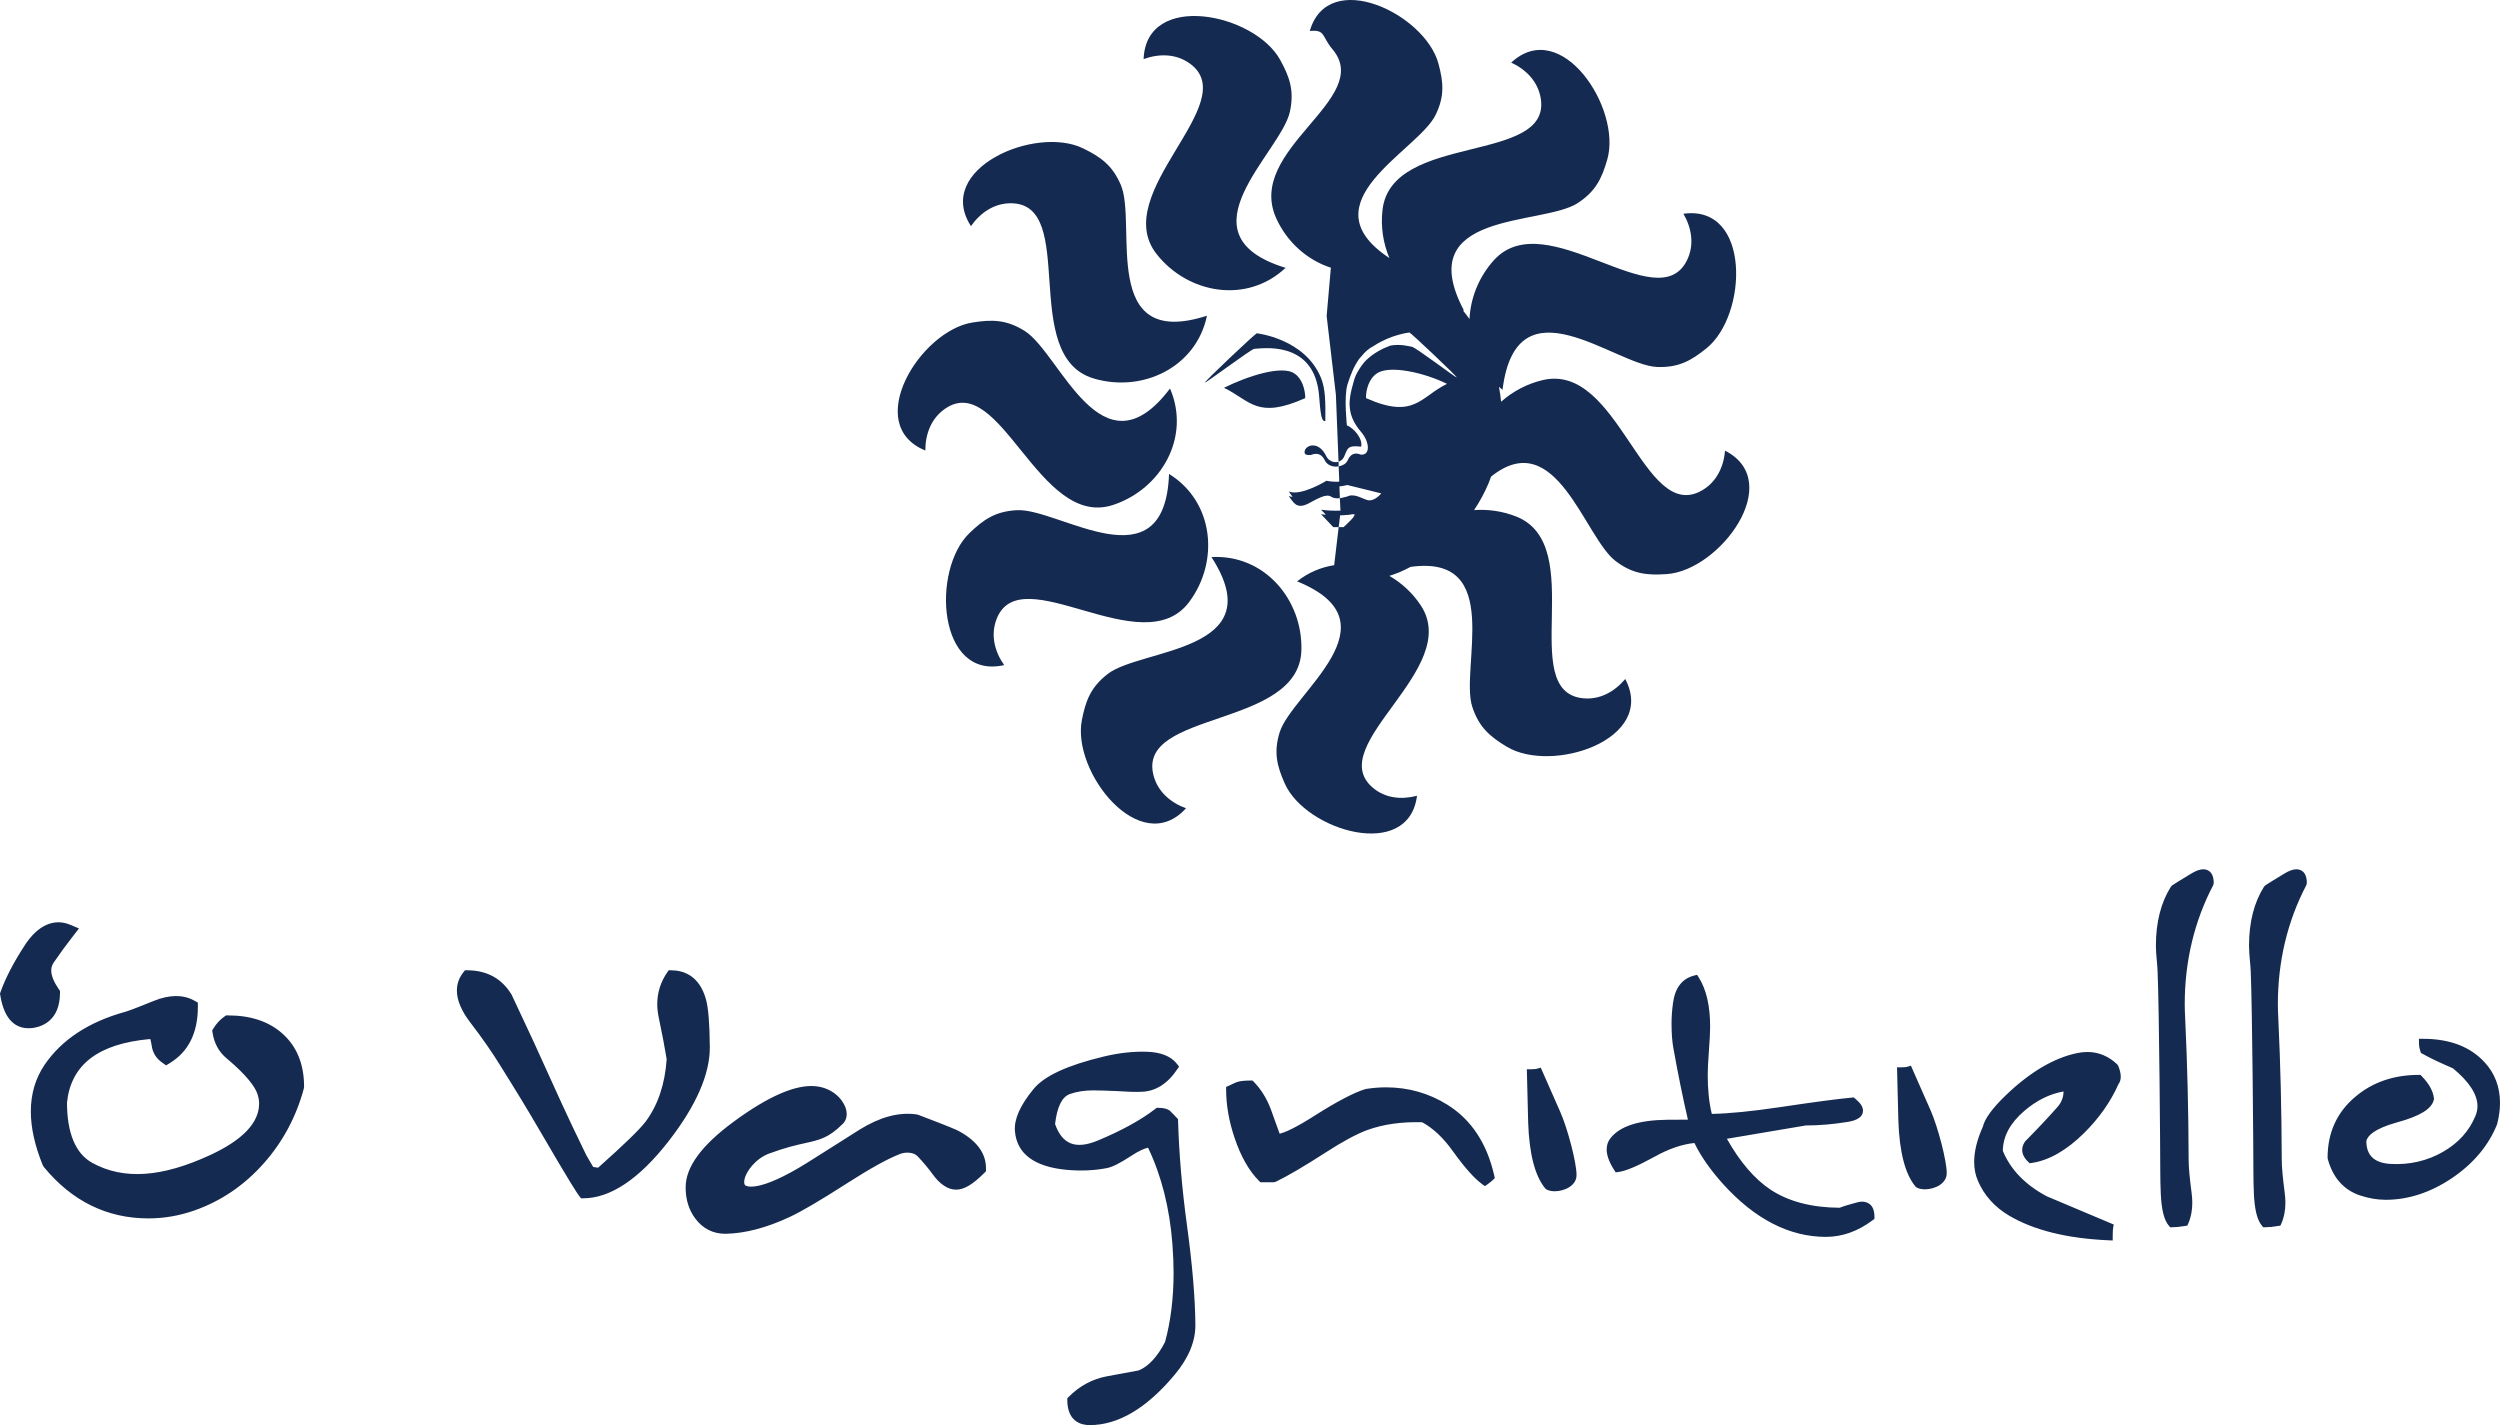
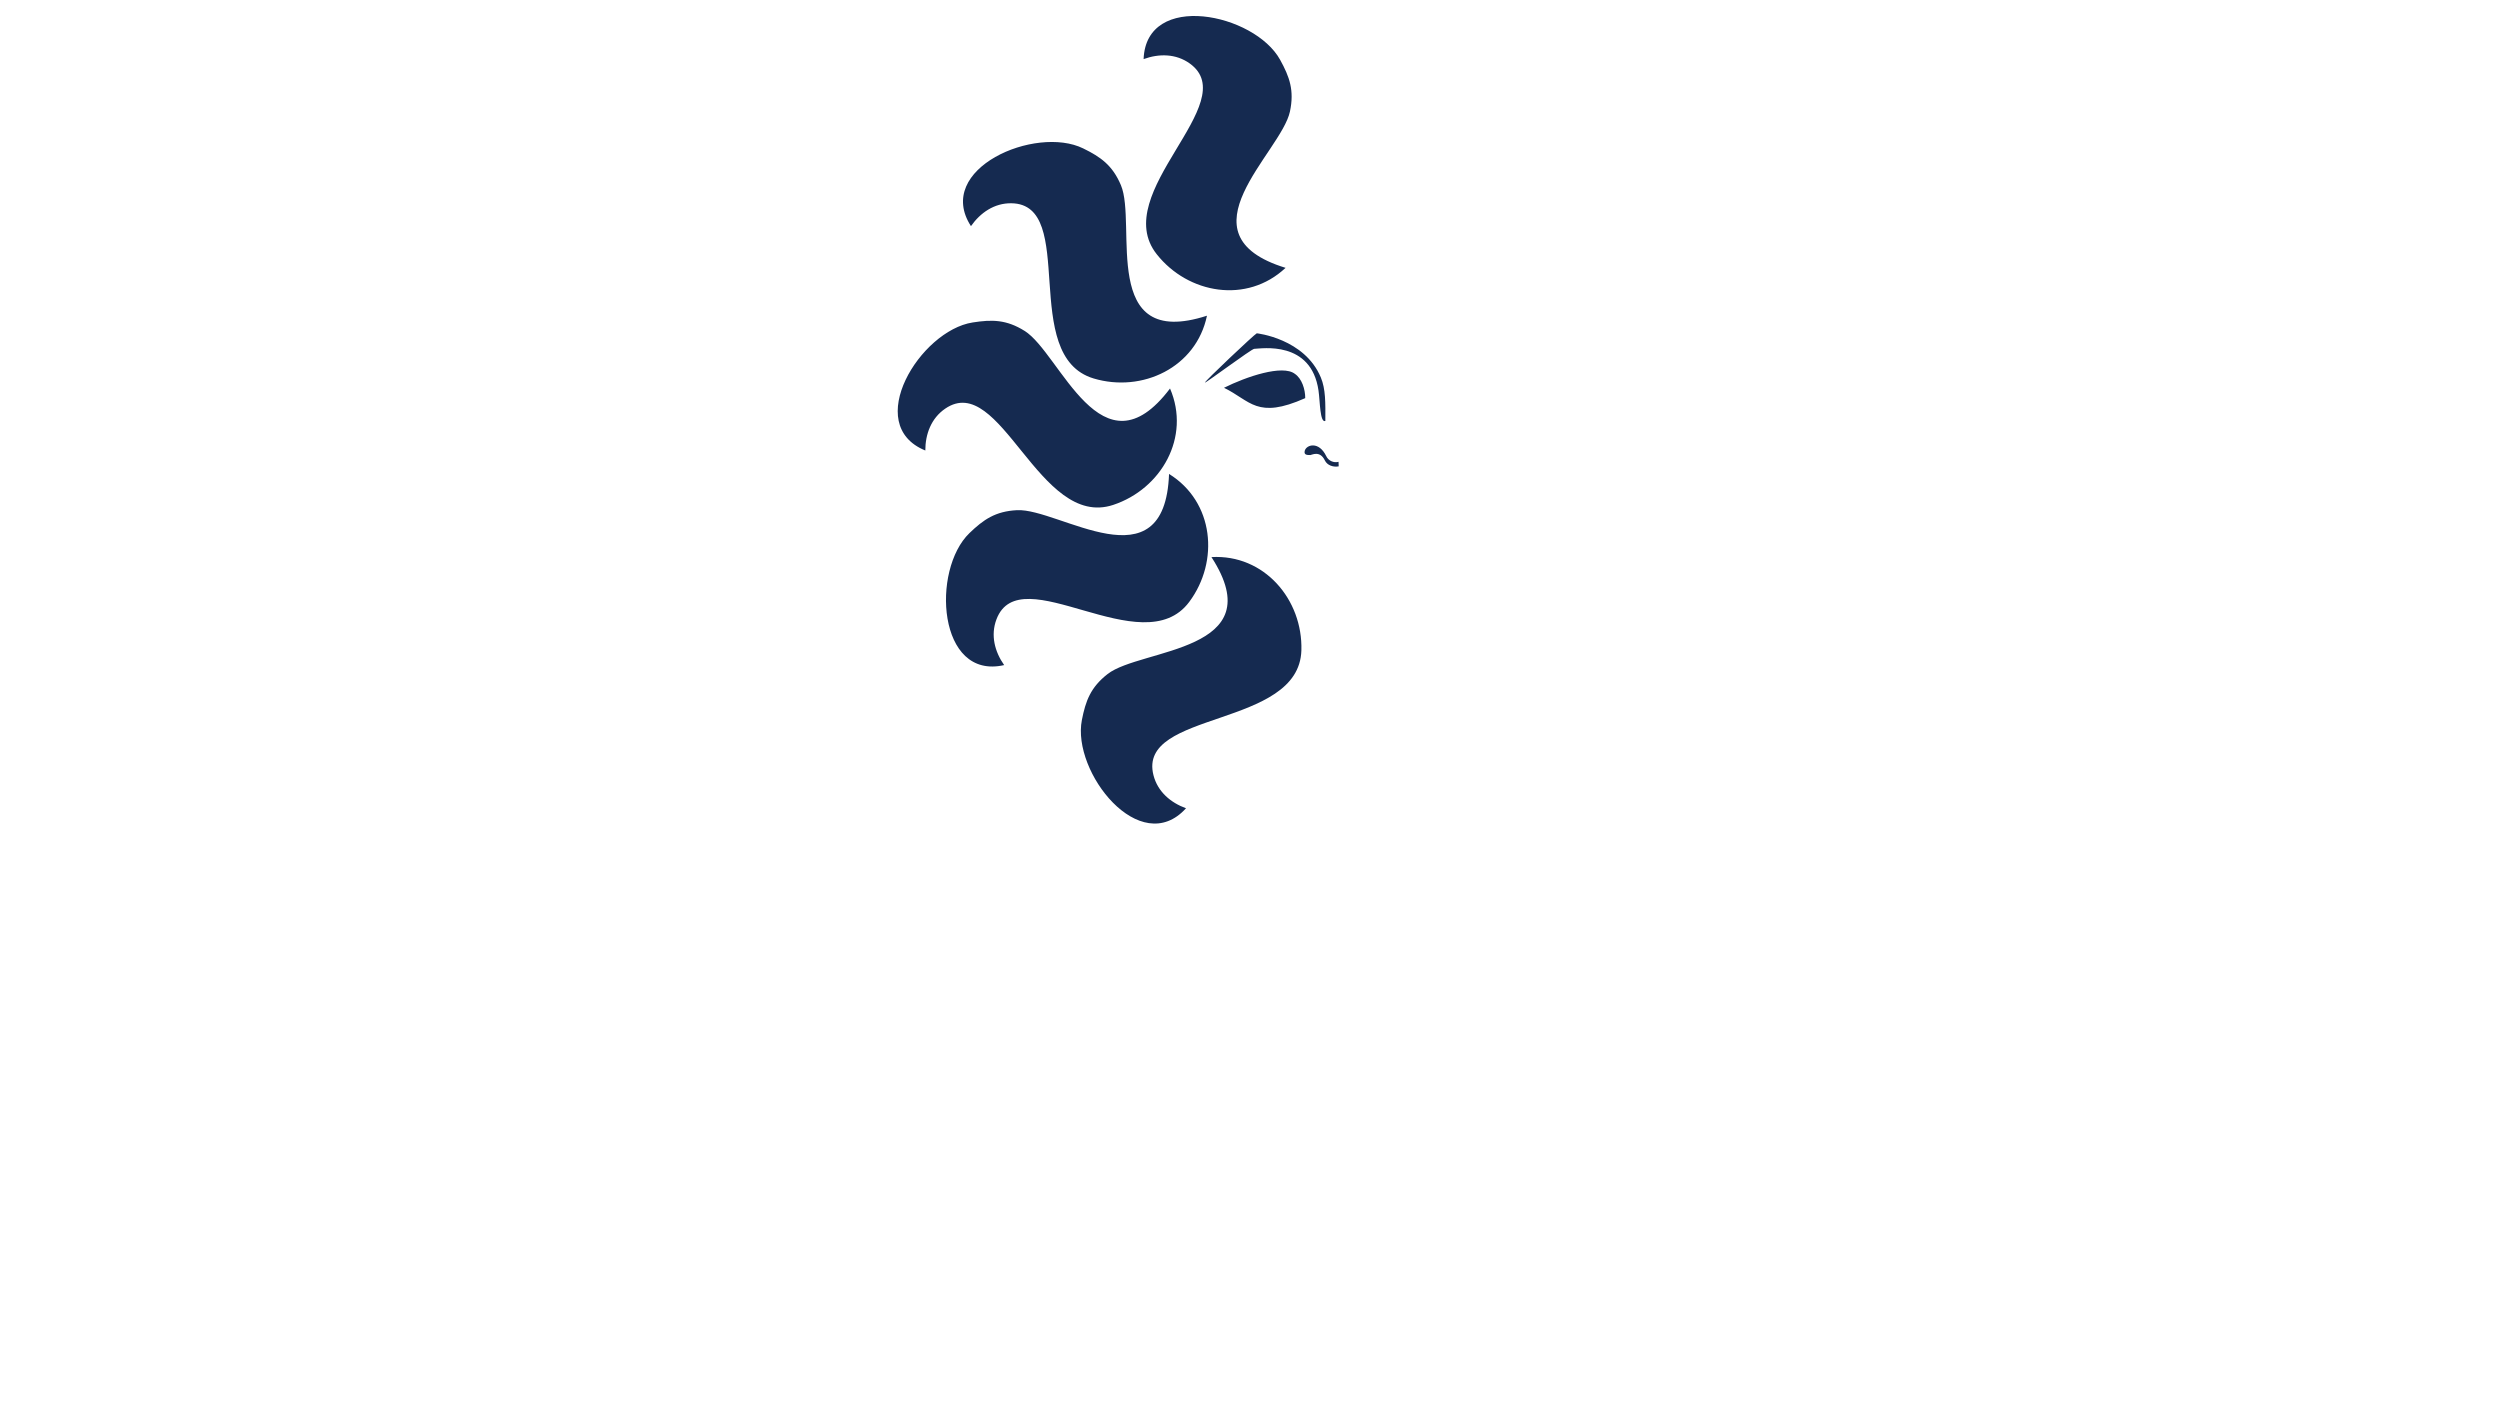
<svg xmlns="http://www.w3.org/2000/svg" version="1.1" id="Layer_1" x="0px" y="0px" viewBox="0 0 249 141.94" style="enable-background:new 0 0 249 141.94;" xml:space="preserve">
  <style type="text/css">
	.st0{fill:#152A50;}
</style>
-   <path id="XMLID_1_" class="st0" d="M153.611,106.681c0.338,0.761,0.945,2.136,1.819,4.128c0.741,1.712,1.586,4.994,1.592,6.182  c0.024,0.494-0.23,0.935-0.719,1.248c-0.418,0.266-0.962,0.41-1.453,0.41c-0.308,0-0.594-0.056-0.814-0.175l-0.128-0.104  c-1.026-1.238-1.599-3.45-1.702-6.573c-0.017-0.913-0.057-2.527-0.121-4.857l-0.012-0.442h0.441c0.329,0,0.497-0.03,0.581-0.055  l0.363-0.108L153.611,106.681 M190.479,106.488l-0.154-0.346l-0.363,0.111c-0.083,0.024-0.25,0.053-0.578,0.053h-0.441  l0.012,0.442c0.064,2.328,0.104,3.944,0.121,4.857c0.103,3.123,0.675,5.335,1.702,6.571l0.128,0.105  c0.22,0.118,0.507,0.176,0.815,0.176c0.49,0,1.034-0.143,1.451-0.41c0.488-0.312,0.744-0.755,0.72-1.249  c-0.006-1.187-0.851-4.469-1.593-6.181C191.426,108.625,190.819,107.248,190.479,106.488 M228.722,86.58  c-0.343,0.001-0.748,0.149-1.236,0.451c-1.084,0.655-1.705,1.041-1.868,1.155l-0.117,0.123c-0.995,1.569-1.499,3.55-1.499,5.889  c0.001,0.487,0.044,0.982,0.09,1.486c0.033,0.355,0.066,0.715,0.081,1.082c0.159,3.691,0.266,18.209,0.266,19.918  c0.001,0.717,0.015,1.453,0.048,2.203c0.07,1.6,0.333,2.645,0.805,3.198l0.131,0.149h0.196c0.363,0,0.784-0.041,1.287-0.127  l0.227-0.038l0.094-0.213c0.266-0.602,0.4-1.306,0.4-2.09c0-0.291-0.026-0.632-0.077-1.027c-0.19-1.443-0.287-2.527-0.287-3.223  c-0.016-4.905-0.13-9.592-0.338-13.935c-0.035-0.638-0.049-1.158-0.049-1.557c0-4.277,0.953-8.27,2.837-11.868l0.049-0.2  C229.762,86.714,229.036,86.58,228.722,86.58 M70.329,99.588c-0.657-2.437-2.266-2.948-3.501-2.948h-0.224l-0.129,0.182  c-0.672,0.963-1.013,2.042-1.013,3.207c0,0.41,0.054,0.874,0.161,1.379c0.316,1.478,0.579,2.883,0.777,4.079  c-0.164,2.486-0.868,4.58-2.092,6.221c-0.578,0.771-2.171,2.316-4.735,4.595c-0.113-0.015-0.278-0.039-0.492-0.074  c-0.429-0.739-0.659-1.13-0.668-1.139c-0.977-2.001-1.793-3.718-2.45-5.149l-2.808-6.174l-2.196-4.693  c-0.972-1.615-2.465-2.434-4.44-2.434h-0.203l-0.13,0.157c-0.451,0.55-0.679,1.177-0.679,1.867c0.001,0.952,0.448,2.019,1.329,3.168  c1.151,1.502,2.13,2.903,2.911,4.166c1.613,2.571,2.955,4.78,3.987,6.564c3.146,5.399,3.797,6.372,4.012,6.633l0.129,0.156h0.203  c2.707,0,5.569-1.91,8.509-5.68c2.745-3.536,4.127-6.688,4.11-9.371C70.68,101.989,70.558,100.449,70.329,99.588   M95.498,112.656c-0.224-0.126-0.888-0.423-4.053-1.624l-0.16-0.04c-1.828-0.251-3.696,0.299-5.661,1.513  c-1.156,0.726-1.93,1.22-2.621,1.661c-0.847,0.539-1.569,1-2.72,1.715c-4.649,2.883-5.892,2.282-6.021,2.2  c-0.047-0.029-0.173-0.107-0.137-0.454c0.093-0.894,1.134-2.238,2.48-2.734c1.655-0.61,2.744-0.852,3.62-1.047  c1.449-0.322,2.324-0.516,3.742-1.94c0.375-0.378,0.468-0.974,0.246-1.592c-0.338-0.943-1.387-1.968-2.973-2.126  c-1.969-0.2-4.721,0.994-8.188,3.547c-3.206,2.367-4.763,4.504-4.763,6.533c0,1.21,0.327,2.257,0.969,3.107  c0.736,0.988,1.758,1.508,2.961,1.508h0.066c1.924-0.035,4.066-0.597,6.363-1.671c1.151-0.532,2.991-1.611,5.625-3.299  c2.391-1.536,4.206-2.542,5.409-2.993c0.457-0.178,1.292-0.192,1.7,0.233c0.578,0.613,1.073,1.202,1.467,1.744  c0.754,1.057,1.558,1.592,2.389,1.592c0.77,0,1.644-0.515,2.752-1.621l0.214-0.215v-0.303  C98.204,114.87,97.291,113.625,95.498,112.656 M117.336,111.631l-0.004-0.161l-0.112-0.119  c-0.214-0.23-0.435-0.461-0.717-0.736c-0.255-0.186-0.632-0.276-1.152-0.276h-0.147l-0.117,0.091  c-1.413,1.101-3.349,2.169-5.751,3.171c-2.197,0.907-3.533,0.387-4.251-1.643c0.196-1.714,0.693-2.72,1.479-2.994  c0.675-0.241,1.452-0.362,2.307-0.362c0.481,0,1.268,0.022,2.35,0.069c1.026,0.07,1.815,0.099,2.39,0.074  c1.436-0.016,2.665-0.776,3.652-2.256l0.171-0.254l-0.187-0.245c-0.598-0.784-1.624-1.201-3.051-1.236  c-1.353-0.042-2.788,0.125-4.236,0.472c-3.659,0.874-5.959,1.939-7.03,3.254c-1.33,1.624-1.934,2.987-1.844,4.168  c0.181,2.254,1.904,3.554,5.122,3.866c1.42,0.13,2.787,0.074,4.059-0.176c0.547-0.111,1.326-0.505,2.383-1.203  c0.827-0.541,1.359-0.754,1.695-0.824c1.332,2.771,2.147,5.992,2.426,9.577c0.078,1.055,0.118,2.024,0.118,2.883  c0,2.537-0.297,4.882-0.851,6.892c-0.772,1.498-1.683,2.459-2.633,2.833l-3.156,0.584c-1.455,0.273-2.742,0.967-3.821,2.063  l-0.124,0.126v0.175c0,1.61,0.799,2.496,2.251,2.496c2.824-0.001,5.663-1.688,8.438-5.011c1.388-1.659,2.083-3.329,2.066-4.966  c-0.015-2.654-0.303-6.038-0.854-10.06C117.727,118.387,117.434,114.931,117.336,111.631 M144.171,110.039  c-1.841-1.155-3.903-1.74-6.129-1.74c-0.622,0-1.281,0.05-2.019,0.164c-1.165,0.353-2.835,1.227-5.107,2.67  c-1.913,1.218-2.928,1.657-3.465,1.783c-0.389-1.071-0.667-1.836-0.829-2.301l-0.073-0.193c-0.393-1.038-0.955-1.938-1.672-2.673  l-0.127-0.13h-0.183c-0.731,0.001-1.213,0.068-1.515,0.211l-0.929,0.43v0.274c0.002,1.551,0.287,3.172,0.849,4.821  c0.615,1.832,1.432,3.269,2.433,4.269l0.126,0.126h1.344l0.188-0.043c1.221-0.595,2.877-1.567,4.925-2.89  c1.714-1.109,3.123-1.872,4.186-2.262c1.598-0.583,3.433-0.835,5.469-0.78c1.085,0.586,2.109,1.547,3.044,2.859  c1.185,1.652,2.154,2.741,2.962,3.326l0.249,0.18l0.251-0.179c0.252-0.178,0.439-0.331,0.566-0.458l0.168-0.167l-0.052-0.232  C148.112,113.896,146.543,111.518,144.171,110.039 M185.464,119.684c-0.149,0-0.321,0.026-0.547,0.087  c-0.805,0.213-1.358,0.384-1.681,0.52c-2.776-0.013-5.092-0.619-6.881-1.796c-1.595-1.059-3.058-2.763-4.356-5.072l7.857-1.328  c1.315,0,2.702-0.115,4.123-0.346c0.39-0.062,1.575-0.252,1.575-1.128c0-0.386-0.252-0.77-0.79-1.208l-0.135-0.111l-0.173,0.017  c-1.306,0.115-3.718,0.434-7.164,0.95c-2.823,0.42-5.106,0.645-6.795,0.673c-0.271-1.096-0.408-2.401-0.408-3.89  c0-0.52,0.04-1.319,0.118-2.371c0.082-1.068,0.123-1.888,0.123-2.435c0-2.064-0.381-3.709-1.135-4.895l-0.167-0.263l-0.303,0.079  c-1.185,0.305-1.889,1.219-2.09,2.711c-0.1,0.712-0.15,1.403-0.15,2.052c0,0.965,0.06,1.783,0.177,2.429  c0.473,2.637,0.961,5.041,1.456,7.158c-0.501-0.006-1.179-0.003-2.035,0.009c-2.902,0.035-4.766,0.648-5.699,1.864  c-0.236,0.303-0.358,0.671-0.358,1.094c0.001,0.591,0.246,1.261,0.747,2.049l0.146,0.229l0.269-0.032  c0.726-0.09,1.912-0.59,3.628-1.533c1.397-0.778,2.723-1.233,3.949-1.356c0.633,1.31,1.585,2.674,2.831,4.06  c3.163,3.511,6.619,5.291,10.274,5.291c1.626-0.002,3.193-0.563,4.655-1.666l0.171-0.129v-0.214  C186.696,119.83,185.834,119.684,185.464,119.684 M210.877,106.013c-0.858-0.819-1.856-1.235-2.97-1.235  c-0.341,0.002-0.679,0.037-1.008,0.106c-2.335,0.483-4.742,1.91-7.154,4.238c-1.316,1.268-2.061,2.303-2.253,3.097  c-0.573,1.279-0.864,2.457-0.864,3.501c0,0.691,0.127,1.329,0.376,1.894c0.615,1.44,1.655,2.6,3.088,3.453  c2.447,1.454,5.772,2.283,9.887,2.465l0.448,0.019v-0.449c0-0.367,0.014-0.638,0.043-0.805l0.057-0.335l-6.663-2.809  c-2.149-1.143-3.623-2.667-4.383-4.534c0.024-1.453,0.723-2.751,2.132-3.963c1.216-1.051,2.533-1.705,3.92-1.946  c-0.017,0.592-0.213,1.097-0.593,1.531c-0.967,1.096-2.04,2.233-3.233,3.437c-0.197,0.283-0.296,0.57-0.296,0.853  c0,0.414,0.2,0.812,0.596,1.186l0.152,0.143l0.206-0.03c1.72-0.255,3.475-1.26,5.217-2.985c1.486-1.471,2.635-3.105,3.417-4.86  c0.152-0.201,0.229-0.449,0.229-0.739c0-0.312-0.081-0.667-0.249-1.083L210.877,106.013z M219.449,86.58  c-0.344,0.001-0.751,0.149-1.239,0.451c-1.144,0.694-1.704,1.039-1.869,1.156l-0.115,0.122c-0.995,1.569-1.499,3.55-1.499,5.889  c0.002,0.48,0.045,0.968,0.089,1.465c0.033,0.361,0.066,0.729,0.081,1.103c0.159,3.646,0.267,18.199,0.267,19.916  c0,0.718,0.017,1.454,0.049,2.205c0.07,1.603,0.334,2.649,0.808,3.199l0.128,0.148h0.197c0.362,0,0.783-0.041,1.287-0.127  l0.227-0.038l0.094-0.213c0.266-0.602,0.4-1.306,0.4-2.09c0-0.291-0.028-0.632-0.079-1.028c-0.19-1.425-0.285-2.509-0.285-3.222  c-0.018-4.915-0.132-9.603-0.34-13.933c-0.033-0.64-0.05-1.16-0.05-1.559c0-4.28,0.955-8.273,2.84-11.868l0.048-0.201  C220.485,86.714,219.763,86.58,219.449,86.58 M247.479,105.816c-1.423-1.559-3.482-2.35-6.119-2.35h-0.43v0.43  c0,0.261,0.047,0.529,0.144,0.818l0.051,0.156l0.145,0.081c0.739,0.419,1.736,0.894,3.044,1.454c1.622,1.335,2.442,2.605,2.442,3.78  c0,0.313-0.069,0.64-0.208,0.975c-0.61,1.475-1.676,2.663-3.171,3.532c-1.6,0.937-3.443,1.356-5.336,1.231  c-1.6-0.114-2.345-0.865-2.355-2.273c0.107-0.492,0.727-1.215,3.067-1.863c2.291-0.625,3.454-1.343,3.658-2.263l0.015-0.068  l-0.009-0.071c-0.075-0.708-0.482-1.447-1.21-2.195l-0.127-0.13h-0.182c-2.488,0-4.615,0.736-6.321,2.19  c-1.825,1.535-2.75,3.574-2.75,6.056l0.014,0.114c0.507,1.871,1.588,3.097,3.217,3.646c0.868,0.288,1.73,0.434,2.564,0.434  c2.246,0,4.466-0.727,6.6-2.163c2.138-1.453,3.644-3.25,4.481-5.341l0.017-0.053c0.185-0.727,0.28-1.433,0.28-2.098  C248.998,108.265,248.485,106.909,247.479,105.816 M5.975,98.93l0.003-0.229l-0.131-0.191  c-0.492-0.72-0.742-1.34-0.742-1.847c0-0.292,0.075-0.542,0.227-0.767c0.587-0.865,1.244-1.765,1.948-2.668l0.585-0.754l-0.878-0.37  c-1.602-0.669-3.217,0.039-4.518,2.042c-1.11,1.706-1.919,3.263-2.406,4.627L0,98.949l0.028,0.185  c0.433,2.709,1.758,3.276,2.793,3.276c0.223,0,0.397-0.013,0.518-0.034C4.313,102.218,5.949,101.557,5.975,98.93   M22.745,101.136h-0.234l-0.192,0.136c-0.404,0.29-0.755,0.668-1.042,1.125l-0.145,0.234l0.044,0.273  c0.17,1.042,0.644,1.89,1.405,2.515c2.059,1.726,2.778,2.819,3.018,3.428c0.138,0.355,0.209,0.717,0.209,1.076  c-0.002,1.897-1.635,3.615-4.855,5.111c-4.817,2.232-8.645,2.512-11.779,0.778c-1.657-0.924-2.498-2.967-2.502-5.998  c0.401-3.792,3.116-5.865,8.293-6.329c0.053,0.176,0.106,0.402,0.15,0.693c0.09,0.67,0.447,1.242,1.035,1.655l0.394,0.277  l0.41-0.252c1.826-1.127,2.753-3,2.753-5.571v-0.43l-0.377-0.208c-1.106-0.611-2.469-0.58-3.999,0.034  c-1.972,0.802-2.654,1.04-2.89,1.103c-3.609,0.999-6.3,2.771-7.998,5.264c-0.911,1.344-1.373,2.908-1.373,4.651  c0,1.613,0.398,3.409,1.184,5.341l0.112,0.189c2.788,3.398,6.292,5.122,10.415,5.122c1.538-0.002,3.061-0.262,4.527-0.772  c2.683-0.932,5.032-2.524,6.976-4.729c1.889-2.132,3.227-4.634,3.978-7.436l0.024-0.188c0-2.235-0.725-4.011-2.153-5.279  C26.789,101.745,24.978,101.136,22.745,101.136" />
-   <path id="XMLID_15_" class="st0" d="M161.873,67.629c-1.044,1.246-2.51,2.087-4.2,1.919c-6.654-0.661,0.584-15.22-6.648-18.098  c-1.368-0.543-2.809-0.744-4.206-0.645c0.567-0.852,1.058-1.753,1.456-2.704c0.088-0.205,0.151-0.417,0.23-0.624  c6.486-5.221,9.302,6.058,12.417,8.411c1.721,1.298,3.151,1.423,5.086,1.292c5.282-0.357,11.857-9.195,5.81-12.294  c-0.141,1.62-0.86,3.152-2.34,3.983c-5.829,3.273-8.252-12.805-15.825-11.012c-1.577,0.374-2.993,1.134-4.141,2.155  c-0.047-0.5-0.123-0.993-0.215-1.484c0.119,0.099,0.229,0.203,0.355,0.297c1.393-11.221,11.214-2.424,15.404-2.275  c2.154,0.078,3.398-0.64,4.909-1.858c4.121-3.321,4.438-14.333-2.293-13.402c0.813,1.408,1.104,3.073,0.367,4.604  c-2.898,6.027-14.104-5.756-19.279,0.057c-1.479,1.661-2.3,3.745-2.397,5.827c-0.211-0.289-0.421-0.579-0.651-0.855  c0.034,0.001,0.067,0.008,0.101,0.009c-5.294-9.99,7.797-8.417,11.316-10.697c1.808-1.173,2.415-2.474,2.953-4.338  c1.471-5.085-4.585-14.286-9.564-9.664c1.473,0.686,2.666,1.885,2.941,3.561c1.084,6.599-14.855,3.374-15.76,11.104  c-0.196,1.677,0.065,3.332,0.687,4.805c-8.422-5.548,2.843-10.659,4.599-14.253c0.921-1.883,0.775-3.274,0.29-5.098  c-1.323-4.978-10.983-9.617-12.82-3.266c1.574-0.165,1.183,0.547,2.252,1.808c4.21,4.959-8.712,9.946-5.594,16.847  c1.083,2.396,3.108,4.169,5.441,4.923l-0.419,4.814l0.921,7.837l0.263,6.681c0.073-0.03,0.146-0.074,0.219-0.117  c0.088-0.059,0.161-0.117,0.22-0.205c0.044-0.058,0.087-0.117,0.117-0.19c0.35-0.789,0.306-1.17,1.695-0.994  c0.191-0.745-0.687-1.842-1.418-2.12c0,0-0.307-2.778,0.044-4.035c0.015-0.073,0.044-0.131,0.073-0.219c0-0.015,0-0.029,0.015-0.044  c0.205-0.629,0.526-1.55,1.111-2.354c0.073-0.088,0.146-0.175,0.234-0.263c0.307-0.395,0.716-0.76,1.214-1.009  c1.695-1.126,3.537-1.33,3.537-1.33c0.191,0.073,4.722,4.356,4.722,4.488c-0.146,0-4.093-3.012-4.488-3.07  c-0.307-0.044-1.111-0.292-2.105-0.117c-0.015,0-0.044,0.014-0.059,0.014c-0.745,0.279-1.651,0.732-2.412,1.477  c-0.263,0.278-0.511,0.614-0.745,1.009c-0.191,0.307-0.337,0.629-0.439,0.994c-0.161,0.555-0.307,1.082-0.38,1.608  c-0.044,0.307-0.073,0.614-0.044,0.936c0.044,0.834,0.351,1.652,1.14,2.573c0.892,1.053,0.907,2.353-0.043,2.251  c-0.965-0.409-1.272,0.527-1.316,0.614c-0.044,0.073-0.103,0.147-0.161,0.22c-0.088,0.088-0.175,0.146-0.278,0.189  c-0.073,0.044-0.146,0.074-0.219,0.088c-0.073,0.03-0.146,0.044-0.22,0.059l0.059,1.52c-0.672,0.059-1.272-0.088-1.272-0.088  s-2.544,1.58-3.757,1.068c0.131,0.176,0.248,0.38,0.38,0.541c-0.147-0.015-0.263-0.044-0.38-0.088c0.439,0.6,0.746,1.346,1.9,0.775  c0.863-0.438,1.813-1.067,2.325-0.702c0.175,0.117,0.468,0.191,0.862,0.147l-0.014-0.453l-0.029-0.732  c0.073,0,0.161-0.015,0.233-0.015c0.015,0,0.03,0,0.044-0.014c0.059,0,0.118-0.015,0.176-0.029c0.117-0.015,0.219-0.044,0.321-0.074  l3.027,0.746l0.366,0.088c0,0-0.615,0.789-1.287,0.687c-0.439-0.058-1.301-0.687-1.974-0.424c-0.146,0.059-0.278,0.103-0.409,0.117  c-0.073,0.029-0.146,0.044-0.22,0.059c-0.073,0.014-0.16,0.029-0.234,0.044l0.059,1.242c-0.716,0.015-1.447-0.015-1.93-0.102  l0.483,0.512c-0.191-0.015-0.351-0.044-0.483-0.059l1.214,1.287h0.54l0.059-0.468l0.088-0.717c0.073,0.015,0.16,0.015,0.234,0  c0.073,0,0.146,0,0.219-0.015c0.248,0,0.497-0.028,0.702-0.072c0.043,0,0.073-0.015,0.117-0.015  c0.672-0.117-0.936,1.287-0.936,1.287h-0.029h-0.219h-0.235l-0.449,3.79c-1.288,0.2-2.553,0.714-3.691,1.613  c10.194,4.135-0.547,11.148-1.743,15.05c-0.614,2.004-0.251,3.353,0.512,5.08c2.083,4.711,12.353,7.78,13.173,1.221  c-1.528,0.411-3.167,0.263-4.42-0.815c-4.933-4.241,8.962-11.806,4.803-18.133c-0.819-1.245-1.907-2.245-3.135-2.95  c0.34-0.117,0.683-0.227,1.018-0.368c0.372-0.158,0.729-0.342,1.087-0.526c9.368-1.313,4.91,10.098,6.149,13.926  c0.666,2.05,1.765,2.974,3.426,3.977C154.595,77.103,165.05,73.635,161.873,67.629 M136.053,39.651  c-0.015-0.877,0.336-1.944,1.023-2.412c1.214-0.95,4.81-0.117,7.047,0.994C141.462,39.52,140.878,41.8,136.053,39.651" />
  <path id="XMLID_16_" class="st0" d="M118.501,6.324c-1.38-0.991-3.07-0.995-4.598-0.438c0.253-6.791,11.041-4.566,13.597,0.07  c0.937,1.699,1.428,3.049,0.978,5.155c-0.876,4.103-11.245,12.245-0.436,15.566c-3.841,3.615-9.705,2.602-12.833-1.357  C110.382,19.214,123.932,10.223,118.501,6.324 M100.725,20.245c6.686,0.079,0.744,15.214,8.198,17.449  c4.835,1.448,10.22-1.085,11.291-6.25c-10.759,3.48-6.935-9.138-8.571-13c-0.839-1.985-2.016-2.808-3.757-3.662  c-4.753-2.332-14.868,2.033-11.179,7.741C97.64,21.191,99.027,20.224,100.725,20.245 M92.162,44.87  c-0.002-1.626,0.582-3.214,1.984-4.171c5.521-3.77,9.336,12.036,16.725,9.591c4.791-1.587,7.749-6.75,5.664-11.596  c-6.818,9.021-10.923-3.509-14.478-5.733c-1.827-1.144-3.262-1.144-5.18-0.844C91.647,32.932,85.867,42.31,92.162,44.87   M118.447,59.952c3.015-4.047,2.475-9.974-2.01-12.747c-0.411,11.3-10.961,3.392-15.148,3.608  c-2.152,0.112-3.329,0.935-4.728,2.28c-3.816,3.668-3.172,14.664,3.452,13.15c-0.933-1.332-1.367-2.965-0.766-4.554  C101.607,55.433,113.798,66.193,118.447,59.952 M129.618,64.776c0.149-5.046-3.691-9.59-8.958-9.29  c6.145,9.493-7.033,9.066-10.339,11.645c-1.7,1.325-2.191,2.674-2.565,4.578c-1.023,5.194,5.812,13.833,10.371,8.794  c-1.528-0.556-2.821-1.646-3.241-3.291C113.232,70.733,129.39,72.555,129.618,64.776 M131.324,38.906  c0.153,1.056,0.138,3.241,0.68,3.022c0.01-1.805,0.035-3.168-0.448-4.328c-1.624-3.897-6.381-4.403-6.381-4.403  c-0.214,0.079-5.184,4.775-5.168,4.911c0.01,0.104,4.643-3.355,4.911-3.364C125.628,34.723,130.6,33.867,131.324,38.906   M128.969,37.236c-1.215-0.945-4.825,0.271-7.06,1.388c2.652,1.286,3.266,3.179,8.092,1.03  C130.005,38.775,129.665,37.702,128.969,37.236 M132.091,45.426c-0.731-1.506-1.959-1.141-2.135-0.541  c-0.116,0.438,0.234,0.438,0.556,0.438c0.132,0,0.95-0.497,1.447,0.541c0.234,0.483,0.834,0.688,1.374,0.585l-0.014-0.453  C132.865,46.128,132.31,45.908,132.091,45.426" />
</svg>